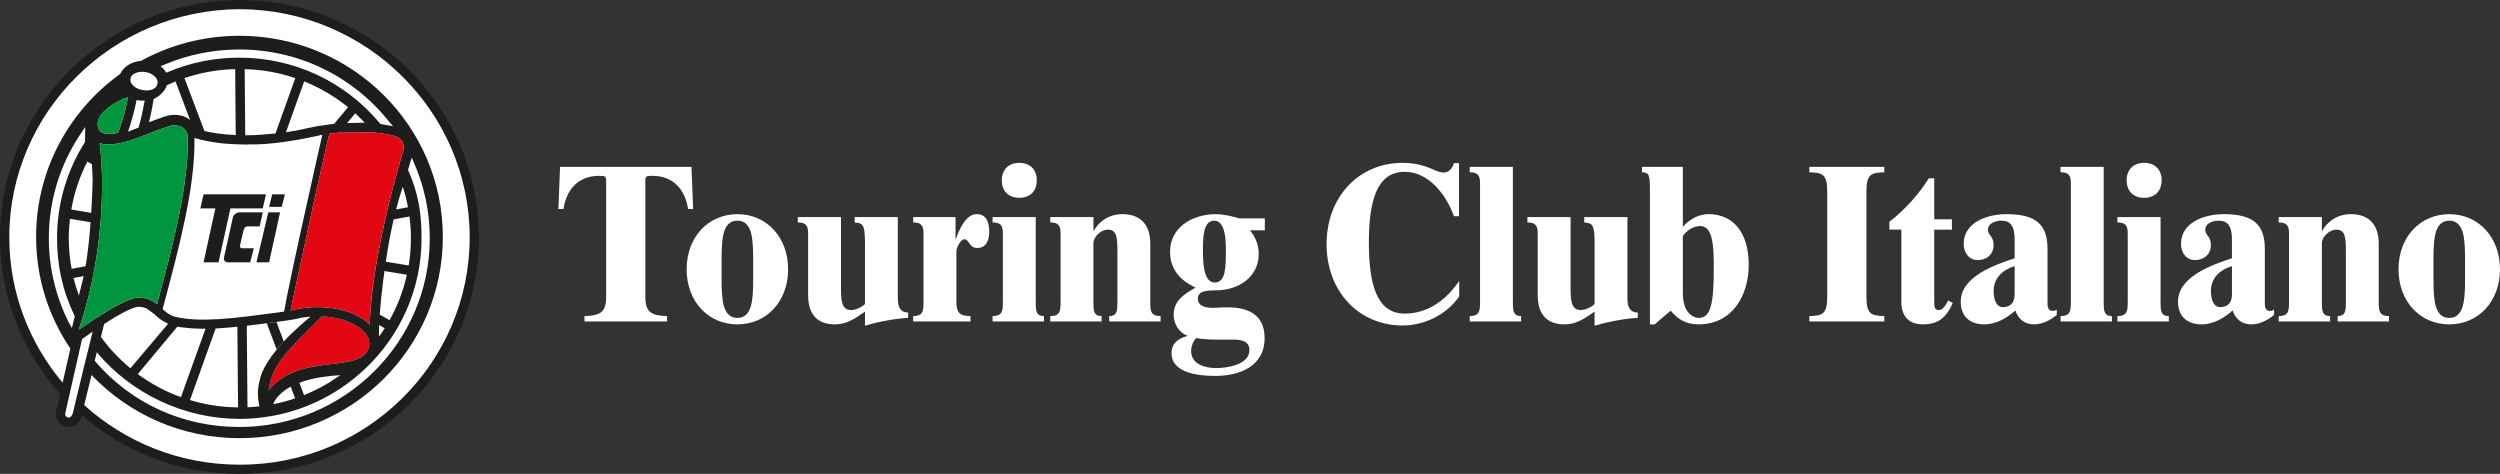
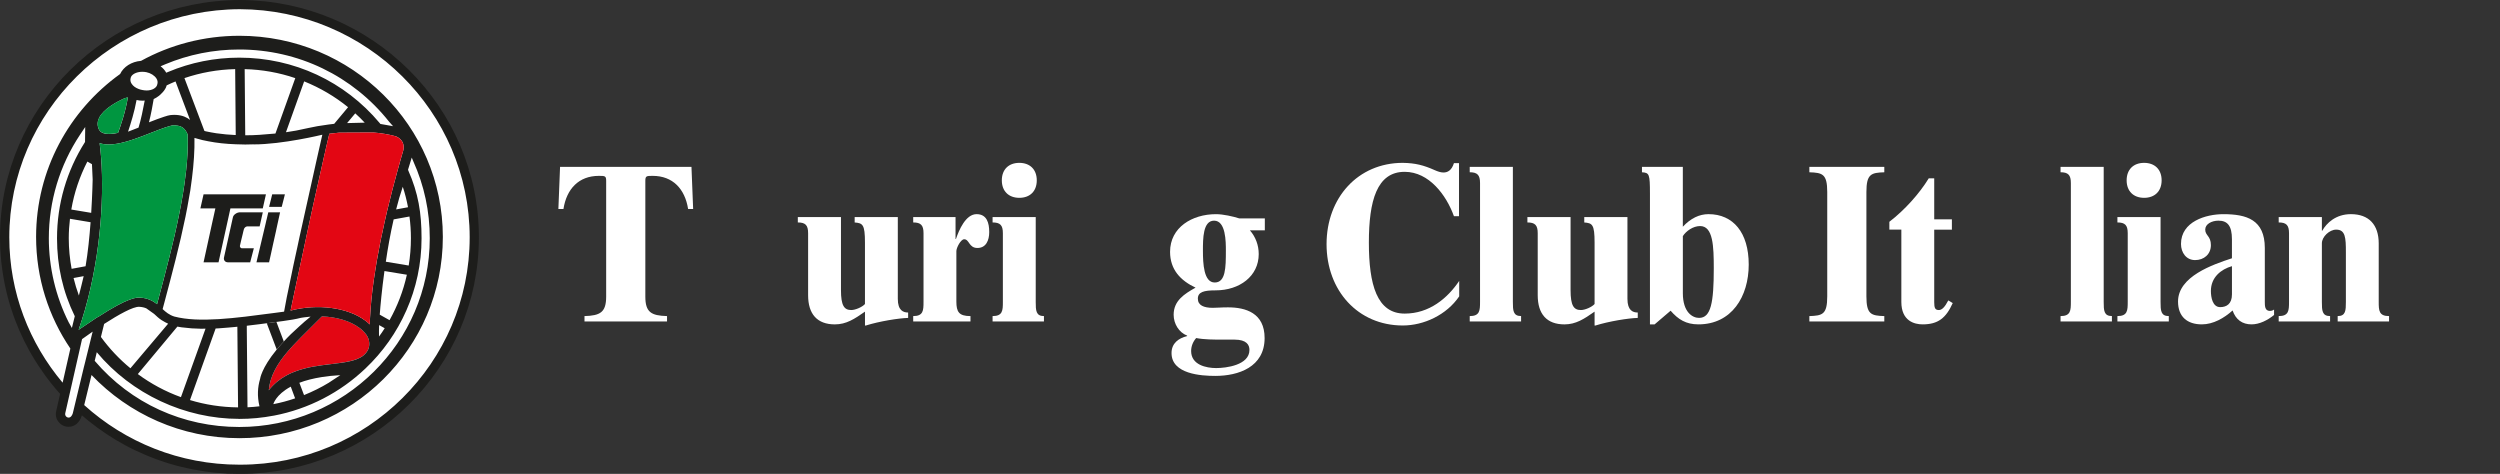
<svg xmlns="http://www.w3.org/2000/svg" width="306" height="58" viewBox="0 0 306 58" fill="none">
  <rect x="0" y="0" width="306" height="58" fill="#333333" stroke="none" />
  <g clip-path="url(#clip0_2002_767)">
    <path d="M71.542 38.689C73.475 38.636 74.195 38.223 74.195 36.304V22.128C74.195 21.526 74.04 21.526 73.295 21.526C70.847 21.526 69.351 23.118 68.966 25.581H68.346L68.551 20.427H84.636L84.841 25.581H84.224C83.836 23.115 82.341 21.526 79.892 21.526C79.144 21.526 78.989 21.526 78.989 22.128V36.304C78.989 38.223 79.712 38.636 81.645 38.689V39.349H71.542V38.689Z" fill="white" />
-     <path d="M84.044 32.961C84.044 36.88 86.672 39.703 90.256 39.703C93.84 39.703 96.466 36.88 96.466 32.961C96.466 29.043 93.837 26.214 90.256 26.214C86.675 26.214 84.044 29.037 84.044 32.961ZM88.323 31.122C88.376 29.341 88.425 27.009 90.256 27.009C92.087 27.009 92.137 29.338 92.187 31.122V34.797C92.137 36.581 92.084 38.913 90.256 38.913C88.428 38.913 88.376 36.584 88.323 34.797V31.122Z" fill="white" />
    <path d="M109.892 36.581C109.892 38.006 110.562 38.253 111.155 38.253V38.913C110.022 38.941 107.624 39.324 105.976 39.845H105.874V38.143C104.583 39.048 103.58 39.705 102.187 39.705C100.024 39.705 98.913 38.442 98.913 36.14V28.544C98.913 27.557 98.578 27.228 97.653 27.228V26.568H102.935V35.51C102.935 37.401 103.323 37.949 104.195 37.949C104.685 37.949 105.536 37.592 105.871 37.212V29.697C105.871 27.45 105.588 27.311 104.611 27.231V26.571H109.892V36.581Z" fill="white" />
    <path d="M111.776 38.689C113.011 38.689 113.039 38.004 113.039 36.962V28.544C113.039 27.557 112.704 27.228 111.776 27.228V26.568H116.958V29.253H117.008C117.37 28.185 118.193 26.212 119.534 26.212C120.772 26.212 121.082 27.256 121.082 28.404C121.082 29.418 120.694 30.352 119.636 30.352C118.578 30.352 118.656 29.284 118.013 29.284C117.6 29.284 117.06 30.325 117.06 30.736V36.907C117.06 38.168 117.37 38.689 118.786 38.689V39.349H111.776V38.689Z" fill="white" />
    <path d="M124.765 19.933C126.053 19.933 126.901 20.731 126.901 22.074C126.901 23.416 126.053 24.214 124.765 24.214C123.478 24.214 122.624 23.416 122.624 22.074C122.624 20.731 123.475 19.933 124.765 19.933ZM121.492 38.689C122.727 38.689 122.752 38.004 122.752 36.962V28.544C122.752 27.557 122.417 27.228 121.492 27.228V26.568H126.773V36.962C126.773 38.004 126.798 38.689 127.779 38.689V39.349H121.492V38.689Z" fill="white" />
-     <path d="M128.551 38.689C129.789 38.689 129.814 38.004 129.814 36.962V28.544C129.814 27.557 129.479 27.228 128.551 27.228V26.568H133.836V28.239H133.886C134.403 27.308 135.536 26.212 137.392 26.212C139.583 26.212 140.793 27.502 140.793 29.804V36.962C140.793 38.004 140.818 38.689 142.056 38.689V39.349H135.766V38.689C136.747 38.689 136.771 38.004 136.771 36.962V30.848C136.771 29.119 136.719 28.105 135.586 28.105C134.763 28.105 133.833 28.985 133.833 29.777V36.962C133.833 38.004 133.858 38.689 134.838 38.689V39.349H128.551V38.689Z" fill="white" />
    <path d="M154.815 26.735H151.697C150.924 26.488 149.711 26.214 148.836 26.214C145.922 26.214 143.216 27.831 143.216 30.821C143.216 32.989 144.479 34.331 146.335 35.208C144.967 35.976 143.654 36.8 143.654 38.527C143.654 39.623 144.296 40.694 145.305 41.078V41.13C144.249 41.404 143.396 42.01 143.396 43.216C143.396 45.794 147.03 46.011 148.758 46.011C151.567 46.011 154.788 44.942 154.788 41.377C154.788 38.308 152.47 37.62 150.304 37.62C149.404 37.62 149.044 37.677 148.448 37.677C147.34 37.677 146.617 37.373 146.617 36.554C146.617 35.734 147.365 35.54 148.783 35.54C151.719 35.54 154.068 33.811 154.068 31.098C154.068 30.002 153.68 28.988 152.985 28.19H154.815V26.738V26.735ZM150.046 30.684C150.046 32.769 150.021 34.578 148.681 34.578C147.34 34.578 147.238 32.276 147.238 30.684C147.238 29.201 147.238 27.009 148.603 27.009C150.046 27.009 150.046 29.588 150.046 30.684ZM151.104 41.569C152.597 41.569 152.932 42.226 152.932 42.832C152.932 44.696 150.071 45.052 148.861 45.052C147.65 45.052 145.795 44.668 145.795 42.969C145.795 42.366 146.027 41.818 146.412 41.377C147.393 41.569 148.628 41.569 149.636 41.569H151.107H151.104Z" fill="white" />
    <path d="M178.579 26.461H177.961C177.033 23.885 174.92 21.032 171.932 21.032C168.528 21.032 167.55 24.57 167.55 29.695C167.55 34.819 168.528 38.384 171.932 38.384C174.945 38.384 177.161 36.521 178.607 34.383V36.274C177.061 38.552 174.275 39.84 171.702 39.84C166.21 39.84 162.371 35.562 162.371 29.887C162.371 24.211 166.21 19.933 171.702 19.933C173.247 19.964 174.228 20.207 175.643 20.84C175.953 20.978 176.341 21.115 176.673 21.115C177.188 21.115 177.679 20.868 177.964 19.964H178.582V26.461H178.579Z" fill="white" />
    <path d="M179.894 38.689C181.129 38.689 181.157 38.004 181.157 36.962V22.403C181.157 21.416 180.822 21.084 179.894 21.084V20.424H185.176V36.959C185.176 38.001 185.201 38.686 186.181 38.686V39.346H179.894V38.686V38.689Z" fill="white" />
    <path d="M199.199 36.581C199.199 38.006 199.866 38.253 200.461 38.253V38.913C199.326 38.941 196.93 39.324 195.28 39.845H195.177V38.143C193.886 39.048 192.884 39.705 191.491 39.705C189.328 39.705 188.217 38.442 188.217 36.14V28.544C188.217 27.557 187.882 27.228 186.954 27.228V26.568H192.238V35.51C192.238 37.401 192.623 37.949 193.501 37.949C193.992 37.949 194.842 37.592 195.177 37.212V29.697C195.177 27.45 194.895 27.311 193.914 27.231V26.571H199.199V36.581Z" fill="white" />
    <path d="M201.954 39.703H202.525L204.483 38.031C205.411 39.1 206.363 39.703 207.887 39.703C211.958 39.703 214.044 36.304 214.044 32.383C214.044 28.462 212.135 26.212 209.122 26.212C208.014 26.212 206.956 26.705 205.978 27.749V20.427H200.977V21.087C201.877 21.142 201.954 21.306 201.954 23.693V39.703ZM205.978 28.9C206.388 28.27 207.239 27.669 208.092 27.669C209.69 27.669 209.767 30.163 209.767 32.849C209.767 37.075 209.41 38.911 207.964 38.911C207.167 38.911 205.981 38.223 205.981 35.893V28.9H205.978Z" fill="white" />
    <path d="M221.466 38.689C223.064 38.636 223.654 38.499 223.654 36.277V23.499C223.654 21.279 223.061 21.142 221.466 21.087V20.427H230.639V21.087C229.041 21.142 228.448 21.279 228.448 23.499V36.277C228.448 38.499 229.041 38.636 230.639 38.689V39.349H221.466V38.689Z" fill="white" />
    <path d="M231.26 27.146C233.115 25.721 234.921 23.721 236.079 21.827H236.749V26.845H238.912V28.108H236.749V36.99C236.749 37.677 236.849 37.949 237.314 37.949C237.674 37.949 238.034 37.62 238.472 36.77L239.015 37.096C238.189 38.935 237.211 39.703 235.328 39.703C234.323 39.703 232.725 39.291 232.725 36.962V28.105H231.257V27.143L231.26 27.146Z" fill="white" />
-     <path d="M250.613 30.355C250.613 26.897 248.398 26.214 245.537 26.214C243.396 26.214 240.355 27.119 240.355 29.859C240.355 30.928 241 31.835 242.083 31.835C243.166 31.835 244.019 31.122 244.019 29.999C244.019 28.875 243.321 28.845 243.321 28.105C243.321 27.42 244.121 27.009 244.947 27.009C246.055 27.009 246.592 27.639 246.592 29.284V31.613C244.249 32.383 239.995 33.835 239.995 36.907C239.995 38.771 241.13 39.703 242.908 39.703C244.299 39.703 245.639 38.935 246.672 38.001C247.06 39.127 247.858 39.703 248.993 39.703C249.946 39.703 250.951 39.209 251.749 38.552V37.891C251.594 38.001 251.439 38.056 251.236 38.056C250.616 38.056 250.616 37.425 250.616 36.959V30.352L250.613 30.355ZM246.592 36.03C246.592 37.212 245.922 37.592 245.152 37.592C244.224 37.592 244.019 36.387 244.019 35.619C244.019 33.945 245.254 32.961 246.592 32.578V36.03Z" fill="white" />
    <path d="M252.211 38.689C253.449 38.689 253.474 38.004 253.474 36.962V22.403C253.474 21.416 253.139 21.084 252.211 21.084V20.424H257.493V36.959C257.493 38.001 257.518 38.686 258.498 38.686V39.346H252.211V38.686V38.689Z" fill="white" />
    <path d="M262.442 19.933C263.73 19.933 264.583 20.731 264.583 22.074C264.583 23.416 263.73 24.214 262.442 24.214C261.154 24.214 260.301 23.416 260.301 22.074C260.301 20.731 261.154 19.933 262.442 19.933ZM259.171 38.689C260.409 38.689 260.434 38.004 260.434 36.962V28.544C260.434 27.557 260.099 27.228 259.171 27.228V26.568H264.453V36.962C264.453 38.004 264.481 38.689 265.461 38.689V39.349H259.171V38.689Z" fill="white" />
    <path d="M277.213 30.355C277.213 26.897 274.997 26.214 272.136 26.214C269.995 26.214 266.954 27.119 266.954 29.859C266.954 30.928 267.599 31.835 268.682 31.835C269.765 31.835 270.613 31.122 270.613 29.999C270.613 28.875 269.92 28.845 269.92 28.105C269.92 27.42 270.715 27.009 271.538 27.009C272.648 27.009 273.189 27.639 273.189 29.284V31.613C270.845 32.383 266.591 33.835 266.591 36.907C266.591 38.771 267.727 39.703 269.505 39.703C270.898 39.703 272.236 38.935 273.269 38.001C273.657 39.127 274.454 39.703 275.59 39.703C276.543 39.703 277.548 39.209 278.346 38.552V37.891C278.19 38.001 278.035 38.056 277.83 38.056C277.213 38.056 277.213 37.425 277.213 36.959V30.352V30.355ZM273.191 36.03C273.191 37.212 272.521 37.592 271.748 37.592C270.82 37.592 270.613 36.387 270.613 35.619C270.613 33.945 271.851 32.961 273.191 32.578V36.03Z" fill="white" />
    <path d="M278.913 38.689C280.151 38.689 280.176 38.004 280.176 36.962V28.544C280.176 27.557 279.841 27.228 278.913 27.228V26.568H284.198V28.239H284.247C284.765 27.308 285.898 26.212 287.754 26.212C289.947 26.212 291.155 27.502 291.155 29.804V36.962C291.155 38.004 291.18 38.689 292.42 38.689V39.349H286.131V38.689C287.111 38.689 287.136 38.004 287.136 36.962V30.848C287.136 29.119 287.086 28.105 285.951 28.105C285.125 28.105 284.198 28.985 284.198 29.777V36.962C284.198 38.004 284.222 38.689 285.203 38.689V39.349H278.913V38.689Z" fill="white" />
-     <path d="M293.578 32.961C293.578 36.88 296.209 39.703 299.79 39.703C303.371 39.703 306 36.88 306 32.961C306 29.043 303.369 26.214 299.79 26.214C296.212 26.214 293.578 29.037 293.578 32.961ZM297.857 31.122C297.91 29.341 297.96 27.009 299.79 27.009C301.621 27.009 301.671 29.338 301.721 31.122V34.797C301.671 36.581 301.618 38.913 299.79 38.913C297.962 38.913 297.91 36.584 297.857 34.797V31.122Z" fill="white" />
    <path d="M29.646 0.896C13.776 0.896 0.914 13.622 0.914 29.325C0.914 36.425 3.551 42.911 7.899 47.894C7.052 49.313 6.747 51.396 8.652 51.396C9.381 51.396 9.951 50.749 10.206 50.256C15.322 54.912 22.149 57.756 29.649 57.756C45.519 57.756 58.381 45.027 58.381 29.328C58.381 13.628 45.513 0.896 29.646 0.896Z" fill="white" />
    <path d="M44.377 43.588C44.618 43.421 44.809 43.213 44.956 42.969L44.965 42.961C45.344 42.355 45.258 41.552 44.84 40.963C44.593 40.618 44.292 40.344 44.012 40.136C42.86 39.278 41.212 38.795 39.409 38.719L38.705 39.415L37.886 40.234L36.88 41.237C36.75 41.374 36.617 41.506 36.487 41.643C36.03 42.109 35.598 42.569 35.202 43.035C33.95 44.512 33.053 46.005 32.898 47.765C33.532 46.97 34.266 46.378 35.063 45.951C35.404 45.759 35.758 45.6 36.124 45.468C37.562 44.917 39.118 44.734 40.511 44.564C40.866 44.526 41.201 44.479 41.517 44.435C42.004 44.375 42.444 44.298 42.84 44.205C43.475 44.06 43.984 43.868 44.38 43.586L44.377 43.588Z" fill="#E30613" />
    <path d="M29.355 0C13.172 0.047 0 13.072 0 29.045C0 29.527 0.008 30.002 0.03 30.476C0.039 30.637 0.053 30.796 0.069 30.958C0.091 31.273 0.108 31.577 0.138 31.892C0.161 32.084 0.186 32.268 0.208 32.46C0.238 32.736 0.269 33.011 0.316 33.287C0.346 33.487 0.377 33.685 0.415 33.885C0.454 34.145 0.501 34.397 0.554 34.657C0.593 34.863 0.64 35.063 0.684 35.269C0.739 35.513 0.792 35.759 0.853 36.003C0.908 36.209 0.961 36.417 1.016 36.622C1.086 36.861 1.147 37.088 1.219 37.318C1.28 37.532 1.349 37.74 1.421 37.946C1.49 38.168 1.568 38.39 1.645 38.612C1.723 38.826 1.8 39.034 1.878 39.239C1.964 39.453 2.047 39.667 2.133 39.875C2.218 40.089 2.302 40.297 2.396 40.511C2.482 40.711 2.573 40.908 2.675 41.108C2.77 41.322 2.869 41.53 2.969 41.744C3.063 41.928 3.163 42.12 3.263 42.303C3.371 42.517 3.479 42.731 3.595 42.939C3.689 43.106 3.789 43.268 3.88 43.429C4.368 44.271 4.902 45.082 5.467 45.871C5.561 46 5.653 46.131 5.752 46.26C5.908 46.474 6.077 46.682 6.24 46.888C6.356 47.025 6.464 47.17 6.581 47.31C6.744 47.51 6.913 47.707 7.085 47.907C7.179 48.006 7.262 48.107 7.356 48.206V48.214L6.869 50.357C6.769 50.831 6.877 51.3 7.193 51.667C7.478 52.034 7.935 52.24 8.4 52.24C9.129 52.24 9.724 51.749 9.993 50.93L10.023 50.837L10.325 51.089C10.502 51.242 10.68 51.388 10.86 51.533C11.029 51.67 11.209 51.801 11.377 51.93C11.555 52.075 11.74 52.212 11.926 52.352C12.103 52.481 12.28 52.604 12.466 52.727C12.652 52.856 12.837 52.996 13.023 53.117C13.217 53.245 13.416 53.369 13.618 53.492C13.795 53.607 13.973 53.722 14.158 53.837C14.529 54.059 14.909 54.273 15.296 54.481C15.466 54.575 15.637 54.657 15.806 54.75C16.039 54.865 16.271 54.988 16.501 55.101C16.687 55.186 16.881 55.268 17.066 55.353C17.291 55.46 17.515 55.558 17.748 55.66C17.942 55.745 18.135 55.821 18.326 55.898C18.559 55.991 18.784 56.082 19.016 56.167C19.218 56.243 19.418 56.312 19.612 56.38C19.852 56.457 20.082 56.542 20.323 56.619C20.526 56.679 20.725 56.742 20.927 56.803C21.168 56.871 21.415 56.94 21.656 57.008C21.858 57.063 22.066 57.107 22.268 57.161C22.514 57.222 22.772 57.276 23.018 57.329C23.226 57.375 23.428 57.422 23.63 57.457C23.893 57.512 24.157 57.556 24.42 57.594C24.613 57.633 24.813 57.663 25.015 57.693C25.295 57.731 25.572 57.762 25.857 57.8C26.043 57.822 26.228 57.846 26.414 57.86C26.732 57.89 27.048 57.915 27.366 57.929C27.522 57.945 27.685 57.959 27.837 57.967C28.317 57.989 28.796 57.997 29.283 57.997H29.43C45.527 57.997 58.616 45.016 58.616 29.043C58.616 13.069 45.499 0.047 29.355 0ZM10.281 44.874L8.913 50.576C8.852 50.776 8.697 51.113 8.403 51.113C8.278 51.113 8.156 51.053 8.071 50.952C8.01 50.875 7.954 50.752 7.985 50.584L9.5 43.904L10.043 41.508C10.43 41.226 10.871 40.911 11.341 40.59C11.148 41.371 10.862 42.511 10.453 44.194V44.202C10.397 44.416 10.345 44.63 10.284 44.868V44.876L10.281 44.874ZM12.291 27.401C12.322 27.017 12.352 26.628 12.377 26.253C12.602 22.748 12.485 19.687 12.192 17.519C12.533 17.634 12.904 17.686 13.305 17.686C14.557 17.686 16.075 17.182 17.52 16.631C17.875 16.494 18.224 16.363 18.556 16.226C18.595 16.209 18.626 16.196 18.664 16.187C19.731 15.765 21.032 15.261 21.404 15.338L21.498 15.354C22.326 15.409 22.68 15.782 22.968 16.456C23.024 17.856 22.952 19.363 22.774 20.947C22.719 21.452 22.658 21.972 22.581 22.493C22.464 23.282 22.334 24.085 22.187 24.896C22.118 25.285 22.041 25.686 21.955 26.091C21.251 29.634 20.268 33.309 19.349 36.754L19.224 37.228C18.72 36.831 18.094 36.477 17.119 36.425C16.77 36.409 15.751 36.348 11.951 38.828L11.934 38.812L11.131 39.355L9.622 40.366C9.901 39.563 10.156 38.752 10.394 37.932C11.422 34.334 12.012 30.7 12.289 27.401H12.291ZM12.123 14.444C12.657 13.351 14.25 12.469 15.272 12.019C15.418 11.981 15.551 11.943 15.651 11.921C15.38 13.658 14.732 15.489 14.452 16.261C13.33 16.505 12.402 16.475 12.092 15.809C11.89 15.343 11.906 14.899 12.123 14.447V14.444ZM23.5 21.791C23.716 20.07 23.832 18.415 23.802 16.878C23.91 16.908 24.018 16.938 24.126 16.971C24.558 17.1 25.015 17.209 25.489 17.292C26.533 17.497 27.663 17.621 28.862 17.659C29.241 17.681 29.629 17.689 30.023 17.689C30.355 17.689 30.704 17.673 31.044 17.667L31.036 17.675C34.565 17.684 39.453 16.489 39.453 16.489C39.414 16.651 39.376 16.848 39.323 17.062C39.184 17.689 38.99 18.539 38.766 19.525C38.464 20.887 38.102 22.526 37.714 24.263C37.597 24.767 37.489 25.274 37.373 25.795C37.226 26.445 37.08 27.097 36.941 27.746C36.855 28.152 36.764 28.557 36.67 28.963C36.584 29.39 36.492 29.821 36.398 30.24C36.312 30.624 36.235 30.996 36.152 31.366C36.066 31.78 35.974 32.186 35.889 32.583C35.803 32.989 35.725 33.378 35.648 33.761C35.221 35.743 34.905 37.335 34.772 38.146C34.332 38.201 33.892 38.261 33.457 38.321C28.776 38.941 24.361 39.538 21.329 38.743C20.703 38.543 20.301 38.201 19.905 37.834L20.138 36.962C21.035 33.594 21.993 29.996 22.705 26.516C22.791 26.119 22.869 25.721 22.938 25.321C23.068 24.647 23.184 23.973 23.292 23.315C23.37 22.803 23.439 22.298 23.5 21.791ZM22.572 9.561C24.53 8.895 26.619 8.512 28.785 8.46L28.854 16.527H28.793C28.413 16.511 28.034 16.481 27.671 16.451L26.488 16.313C26.048 16.245 25.613 16.168 25.198 16.075C25.137 16.067 25.073 16.053 25.021 16.028L22.575 9.561H22.572ZM40.904 15.157C40.55 15.204 40.262 15.234 40.262 15.234C39.24 15.363 38.367 15.524 37.733 15.669L36.24 15.985C35.83 16.061 35.412 16.122 35.002 16.185L37.229 9.961C39.187 10.751 40.996 11.814 42.605 13.121L40.904 15.157ZM43.48 13.872C43.882 14.239 44.278 14.614 44.641 15.012L42.483 15.067L42.5 15.045L43.483 13.874L43.48 13.872ZM33.712 16.344L31.74 16.505L30.936 16.544C30.626 16.552 30.319 16.56 30.017 16.56L29.948 8.462C32.114 8.517 34.194 8.898 36.143 9.564L33.714 16.346L33.712 16.344ZM41.516 44.441C41.198 44.487 40.865 44.534 40.511 44.569C39.118 44.737 37.564 44.92 36.124 45.474C35.761 45.603 35.404 45.764 35.063 45.956C34.266 46.384 33.532 46.973 32.897 47.77C33.053 46.011 33.95 44.517 35.202 43.04C35.595 42.574 36.03 42.114 36.487 41.648C36.617 41.511 36.75 41.38 36.88 41.243L37.885 40.24L38.705 39.42L39.409 38.724C41.212 38.801 42.86 39.283 44.012 40.141C44.292 40.346 44.591 40.623 44.84 40.969C45.258 41.558 45.344 42.361 44.965 42.966L44.956 42.974C44.809 43.218 44.616 43.427 44.377 43.594C43.984 43.876 43.472 44.068 42.837 44.213C42.444 44.306 42.001 44.38 41.514 44.443L41.516 44.441ZM41.655 45.918L40.27 46.828L40.262 46.836C39.295 47.425 38.273 47.929 37.215 48.359L37.099 48.061L36.642 46.852C37.384 46.57 38.298 46.323 39.411 46.148C40.084 46.041 40.827 45.964 41.655 45.918ZM36.124 48.757C35.257 49.055 34.368 49.294 33.454 49.469C33.454 49.469 33.739 48.321 35.589 47.326L36.016 48.474L36.124 48.757ZM37.199 39.442C37.013 39.609 36.828 39.763 36.656 39.925C35.905 40.59 35.263 41.218 34.736 41.799C34.404 42.144 34.119 42.473 33.87 42.785C31.983 45.082 31.834 46.384 31.834 46.384C31.532 47.395 31.471 48.48 31.748 49.675L31.765 49.73C31.277 49.79 30.79 49.828 30.294 49.853L30.208 40.3V39.872C30.355 39.856 30.493 39.834 30.64 39.818L31.77 39.681C32.033 39.642 32.305 39.612 32.568 39.574L32.645 39.566L33.728 39.42C33.759 39.412 33.797 39.412 33.828 39.404C34.099 39.374 34.368 39.327 34.639 39.297L35.847 39.113C36.24 39.053 36.473 38.984 36.744 38.922C36.814 38.905 36.874 38.9 36.952 38.883C36.952 38.883 37.431 38.806 38.018 38.754C37.725 38.993 37.453 39.22 37.19 39.442H37.199ZM26.392 40.207C26.508 40.199 26.624 40.199 26.746 40.19L27.923 40.097C28.208 40.075 28.497 40.051 28.79 40.02L29.053 39.99L29.139 49.864C27.09 49.842 25.118 49.535 23.254 48.968L26.394 40.204L26.392 40.207ZM22.146 48.611C20.243 47.924 18.471 46.967 16.87 45.786L21.711 39.977C21.874 40.007 22.035 40.037 22.207 40.062L23.453 40.19C23.816 40.212 24.204 40.229 24.591 40.237L25.156 40.229L22.148 48.609L22.146 48.611ZM20.265 39.464L20.575 39.618V39.626L15.964 45.076C14.601 43.958 13.388 42.665 12.352 41.243C12.53 40.516 12.671 39.941 12.746 39.651C14.502 38.519 16.313 37.499 17.055 37.554C17.396 37.571 17.673 37.639 17.914 37.746L18.872 38.428L18.88 38.437C19.011 38.56 19.152 38.697 19.307 38.826C19.592 39.078 19.919 39.291 20.265 39.47V39.464ZM29.286 51.275C30.718 51.275 32.125 51.138 33.479 50.878C33.487 50.886 33.496 50.886 33.501 50.878C37.811 50.058 41.677 48.009 44.726 45.106C46.845 43.101 48.562 40.675 49.748 37.973C50.939 35.28 51.598 32.295 51.598 29.171C51.598 26.047 51.196 23.639 49.98 20.882V20.873C49.964 20.843 49.95 20.813 49.942 20.78L50.398 19.287L50.592 19.753C51.93 22.723 52.603 25.883 52.603 29.166C52.603 41.9 42.145 52.264 29.289 52.264C22.403 52.264 16.039 49.379 11.591 44.167L11.691 43.761L11.846 43.112C16.108 48.225 22.614 51.27 29.289 51.27L29.286 51.275ZM47.086 40.177C46.87 40.522 46.637 40.864 46.391 41.193C46.374 40.771 46.391 40.237 46.407 39.793L47.089 40.177H47.086ZM46.482 38.516C46.56 37.444 46.737 35.493 47.056 33.175L49.8 33.627C49.368 35.603 48.64 37.469 47.681 39.19L46.482 38.516ZM50.119 26.499C50.235 27.371 50.296 28.259 50.296 29.163C50.296 30.295 50.202 31.413 50.025 32.501L47.225 32.035C47.465 30.383 47.781 28.607 48.183 26.853L50.116 26.502L50.119 26.499ZM48.487 25.634C48.728 24.677 48.997 23.743 49.299 22.863C49.57 23.674 49.778 24.507 49.942 25.365L48.487 25.634ZM49.385 18.317L49.363 18.41C49.177 19.037 48.914 19.942 48.62 21.027C48.241 22.375 47.817 24.028 47.382 25.834L47.103 27.05C46.754 28.582 46.421 30.21 46.136 31.857C46.075 32.24 46.011 32.613 45.95 32.989C45.679 34.649 45.471 36.31 45.355 37.886C45.325 38.321 45.3 38.743 45.278 39.163C45.269 39.346 45.269 39.53 45.261 39.714C45.092 39.546 44.898 39.385 44.696 39.231C42.547 37.631 38.902 37.148 35.567 38.014C35.714 37.294 36.008 35.91 36.379 34.172C36.465 33.797 36.548 33.4 36.634 32.994C36.733 32.512 36.841 32.013 36.958 31.495C37.035 31.128 37.113 30.753 37.199 30.369C37.307 29.856 37.415 29.336 37.531 28.807L37.794 27.582C37.963 26.801 38.143 26.012 38.304 25.239C38.42 24.726 38.536 24.222 38.644 23.715L39.148 21.457C39.248 20.975 39.356 20.514 39.459 20.07L39.605 19.421L39.73 18.862L39.747 18.802C39.794 18.588 39.841 18.38 39.885 18.182C40.048 17.478 40.187 16.867 40.312 16.368C40.683 16.322 41.084 16.275 41.503 16.239L45.704 16.218C46.624 16.294 47.546 16.439 48.427 16.678C48.435 16.686 49.595 17.053 49.385 18.317ZM47.983 15.423C47.435 15.316 46.956 15.231 46.56 15.171C46.529 15.132 46.499 15.094 46.46 15.047C42.198 9.964 35.98 7.056 29.289 7.056C26.273 7.056 23.34 7.646 20.587 8.802C20.556 8.819 20.462 8.857 20.346 8.901C20.182 8.602 19.944 8.333 19.656 8.112C19.919 7.996 20.16 7.898 20.213 7.873C23.082 6.673 26.137 6.059 29.286 6.059C36.487 6.059 43.17 9.282 47.626 14.899L48.114 15.45C48.075 15.434 48.028 15.428 47.983 15.42V15.423ZM19.75 11.457C19.991 11.236 20.182 10.983 20.315 10.701C20.354 10.624 20.376 10.534 20.401 10.449C20.755 10.282 21.121 10.112 21.484 9.967L23.262 14.68C22.883 14.365 22.348 14.121 21.622 14.069C21.506 14.053 21.196 14.061 21.074 14.069C21.074 14.069 20.764 14.053 20.082 14.291C19.573 14.453 18.977 14.68 18.232 14.973C18.487 13.979 18.698 12.83 18.811 12.126C18.811 12.126 19.384 11.866 19.747 11.46L19.75 11.457ZM19.254 10.309C19.193 10.745 18.637 11.074 17.955 11.074C17.792 11.074 17.637 11.057 17.437 11.019C17.274 10.989 17.113 10.95 16.967 10.89C16.604 10.753 16.302 10.54 16.125 10.271C15.978 10.057 15.922 9.835 15.986 9.567C16.055 9.123 16.676 8.786 17.418 8.786C17.581 8.786 17.75 8.808 17.905 8.832C18.44 8.939 18.911 9.238 19.152 9.613C19.282 9.827 19.329 10.035 19.26 10.309H19.254ZM16.717 12.239C16.958 12.293 17.197 12.323 17.451 12.323C17.537 12.323 17.628 12.315 17.714 12.307C17.529 13.318 17.244 14.702 16.956 15.62C16.731 15.705 16.39 15.834 15.851 16.048C15.795 16.07 15.726 16.102 15.673 16.116C16.006 15.121 16.454 13.683 16.717 12.236V12.239ZM10.242 33.8C10.079 34.556 9.832 35.438 9.655 36.173C9.4 35.477 9.184 34.756 9.004 34.03L10.242 33.8ZM8.766 32.904C8.541 31.687 8.417 30.44 8.417 29.16C8.417 28.357 8.472 27.56 8.564 26.779L11.087 27.201C10.957 28.96 10.763 30.898 10.475 32.589L8.766 32.904ZM11.164 26.053L8.727 25.647C9.082 23.564 9.755 21.6 10.691 19.777L11.256 20.098C11.303 20.871 11.333 21.523 11.341 21.964C11.341 21.964 11.311 23.723 11.164 26.05V26.053ZM10.405 17.382C8.162 20.912 6.979 24.976 6.979 29.169C6.979 32.52 7.683 35.704 9.154 38.705L8.799 40.144C8.721 39.99 8.481 39.601 8.406 39.448C6.813 36.272 5.977 32.728 5.977 29.169C5.977 24.631 7.301 20.238 9.813 16.464L10.43 15.546L10.408 17.382H10.405ZM29.435 56.876H29.289C21.98 56.876 15.319 54.114 10.306 49.582C10.569 48.502 10.802 47.537 11.203 45.901C15.742 50.661 22.179 53.632 29.311 53.632C43.056 53.632 54.204 42.602 54.204 29.001C54.204 15.401 43.056 4.379 29.308 4.379C24.938 4.379 20.83 5.489 17.263 7.448C16.086 7.542 15.114 8.183 14.704 9.057C8.469 13.532 4.418 20.794 4.418 28.999C4.418 34.049 5.957 38.749 8.611 42.659V42.668L7.666 46.839C3.598 42.01 1.138 35.809 1.138 29.043C1.138 13.694 13.801 1.17 29.355 1.126C44.865 1.173 57.489 13.694 57.489 29.048C57.489 44.402 44.904 56.876 29.433 56.876H29.435Z" fill="#1D1D1B" />
    <path d="M48.424 16.678C47.543 16.439 46.621 16.294 45.701 16.218L41.5 16.239C41.081 16.278 40.68 16.324 40.309 16.368C40.184 16.867 40.046 17.478 39.882 18.182C39.835 18.382 39.788 18.588 39.744 18.802L39.727 18.862L39.602 19.421L39.456 20.07C39.356 20.514 39.248 20.975 39.146 21.457L38.642 23.715C38.533 24.219 38.417 24.726 38.301 25.239C38.137 26.012 37.96 26.801 37.791 27.582L37.528 28.807C37.412 29.336 37.304 29.856 37.196 30.369C37.11 30.753 37.032 31.125 36.955 31.495C36.839 32.016 36.73 32.512 36.631 32.994C36.545 33.4 36.462 33.797 36.376 34.172C36.005 35.91 35.711 37.297 35.565 38.014C38.899 37.148 42.541 37.631 44.693 39.231C44.895 39.385 45.086 39.546 45.258 39.714C45.266 39.53 45.266 39.346 45.275 39.163C45.297 38.741 45.322 38.321 45.352 37.886C45.469 36.31 45.676 34.649 45.948 32.989C46.009 32.613 46.072 32.238 46.133 31.857C46.419 30.213 46.751 28.582 47.1 27.05L47.38 25.834C47.812 24.028 48.238 22.375 48.618 21.027C48.911 19.939 49.174 19.037 49.36 18.41L49.382 18.317C49.59 17.053 48.429 16.686 48.424 16.678Z" fill="#E30613" />
    <path d="M34.484 25.318L34.725 24.378L34.872 23.786H33.703H33.316L33.155 24.452L32.936 25.318H33.936H34.484Z" fill="#1D1D1B" />
    <path d="M33.734 39.417L32.651 39.563L33.872 42.785C34.119 42.47 34.407 42.142 34.739 41.799L33.834 39.404C33.803 39.412 33.764 39.412 33.734 39.42V39.417Z" fill="#1D1D1B" />
    <path d="M31.391 32.106H32.936L33.169 31.059L33.208 30.876L33.454 29.75L33.501 29.544L33.773 28.327L33.88 27.82L34.213 26.299L34.282 25.992H33.379H32.836L32.629 26.889L32.62 26.894L32.535 27.278L31.391 32.106Z" fill="#1D1D1B" />
    <path d="M26.361 25.51L26.123 26.595L26.021 27.047L24.916 32.106H26.749L27.91 26.85L28.203 25.51H28.591H28.931H30.092H30.424H31.654H32.164L32.551 23.786H32.272H31.042H30.075H28.915H27.94H26.694H25.218H24.916L24.661 24.913L24.528 25.51H25.179H26.361Z" fill="#1D1D1B" />
    <path d="M29.364 30.147V30.1L29.494 29.527L29.726 28.571L29.765 28.396L29.843 28.089C29.89 27.883 30.067 27.738 30.23 27.713H31.779L32.166 25.992H29.267C29.15 26.009 29.042 26.047 28.943 26.099C28.904 26.116 28.873 26.13 28.843 26.16C28.657 26.275 28.519 26.458 28.494 26.658L27.433 31.443C27.317 31.827 27.541 32.109 27.912 32.109H30.621L31.07 30.388H29.654C29.491 30.41 29.391 30.295 29.369 30.15L29.364 30.147Z" fill="#1D1D1B" />
    <path d="M9.622 40.366L11.131 39.355L11.934 38.812L11.951 38.828C15.748 36.348 16.77 36.409 17.119 36.425C18.094 36.48 18.72 36.831 19.224 37.228L19.348 36.754C20.268 33.309 21.251 29.637 21.955 26.091C22.041 25.686 22.118 25.288 22.187 24.896C22.334 24.085 22.467 23.282 22.581 22.493C22.658 21.972 22.719 21.452 22.774 20.947C22.952 19.363 23.021 17.856 22.968 16.456C22.683 15.782 22.326 15.406 21.498 15.354L21.404 15.338C21.032 15.261 19.733 15.765 18.664 16.187C18.626 16.196 18.595 16.209 18.556 16.226C18.224 16.363 17.875 16.494 17.52 16.631C16.075 17.182 14.557 17.686 13.305 17.686C12.904 17.686 12.532 17.632 12.192 17.519C12.485 19.684 12.602 22.748 12.377 26.253C12.355 26.628 12.322 27.017 12.291 27.401C12.012 30.7 11.425 34.334 10.397 37.932C10.156 38.752 9.901 39.563 9.624 40.366H9.622Z" fill="#009640" />
    <path d="M14.449 16.256C14.729 15.483 15.377 13.652 15.648 11.915C15.549 11.937 15.416 11.975 15.269 12.014C14.247 12.466 12.654 13.346 12.12 14.439C11.904 14.891 11.887 15.335 12.089 15.801C12.4 16.467 13.327 16.497 14.449 16.253V16.256Z" fill="#009640" />
  </g>
  <defs>
    <clipPath id="clip0_2002_767">
      <rect width="306" height="58" fill="white" />
    </clipPath>
  </defs>
</svg>